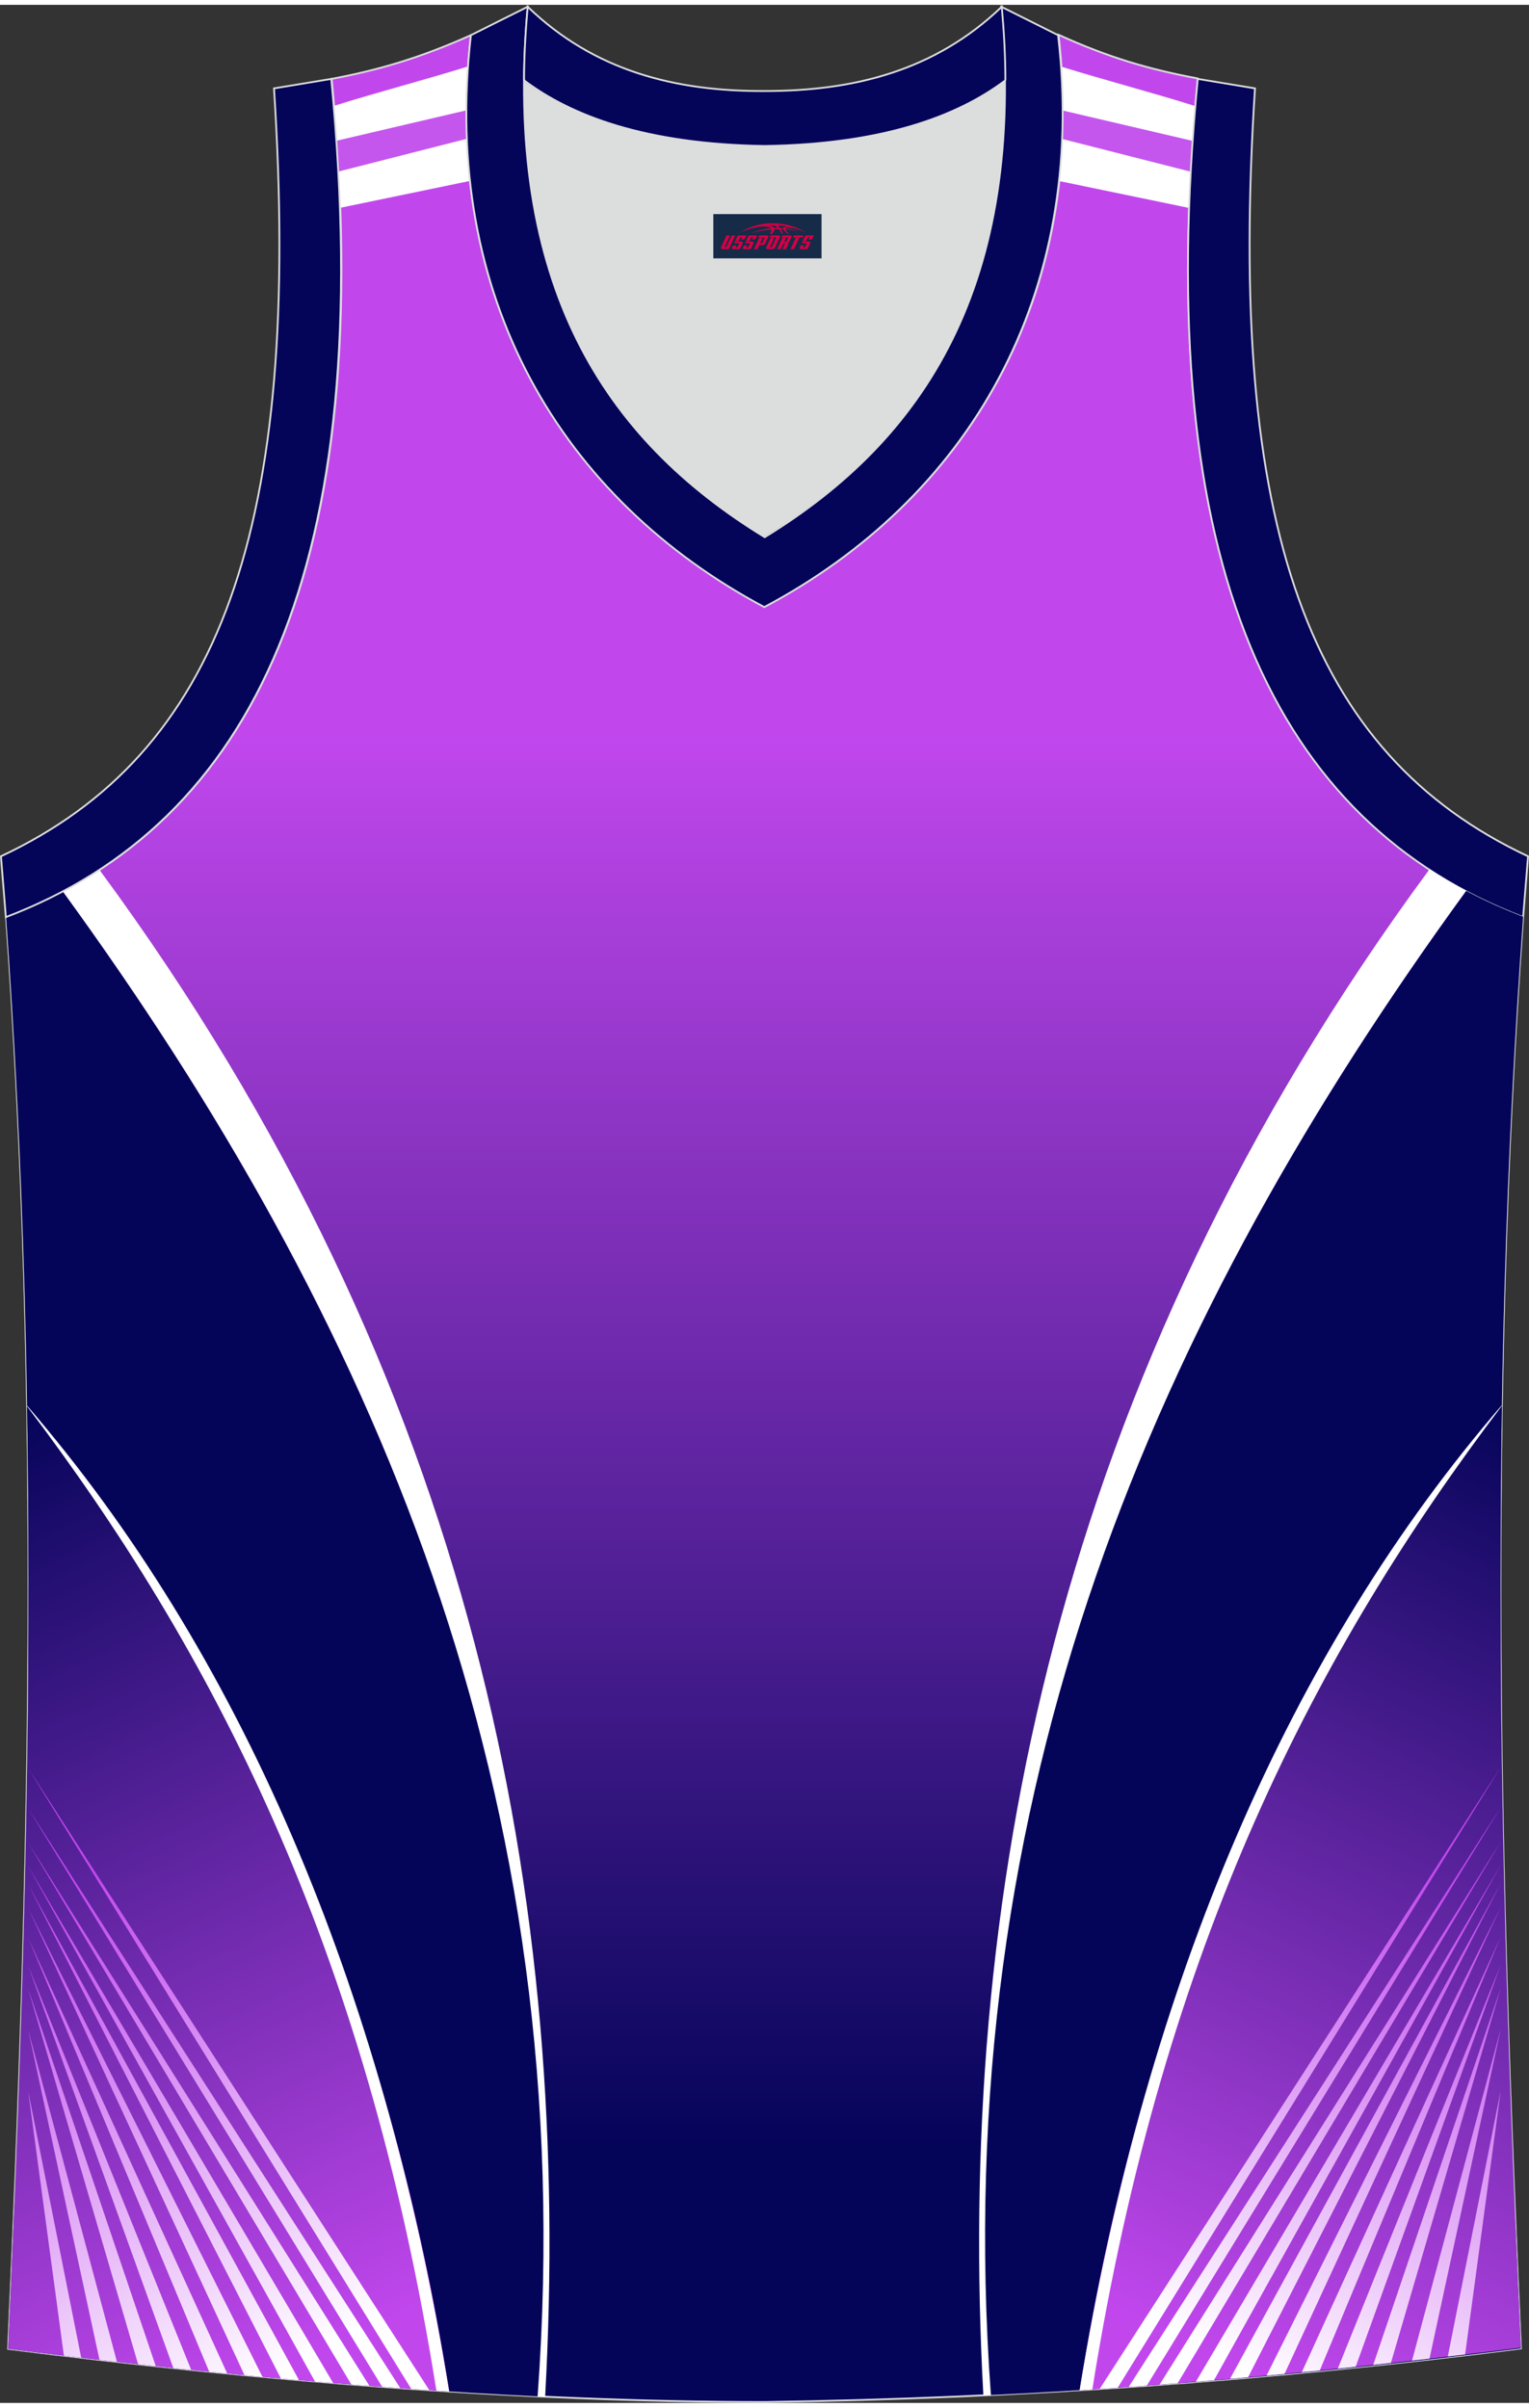
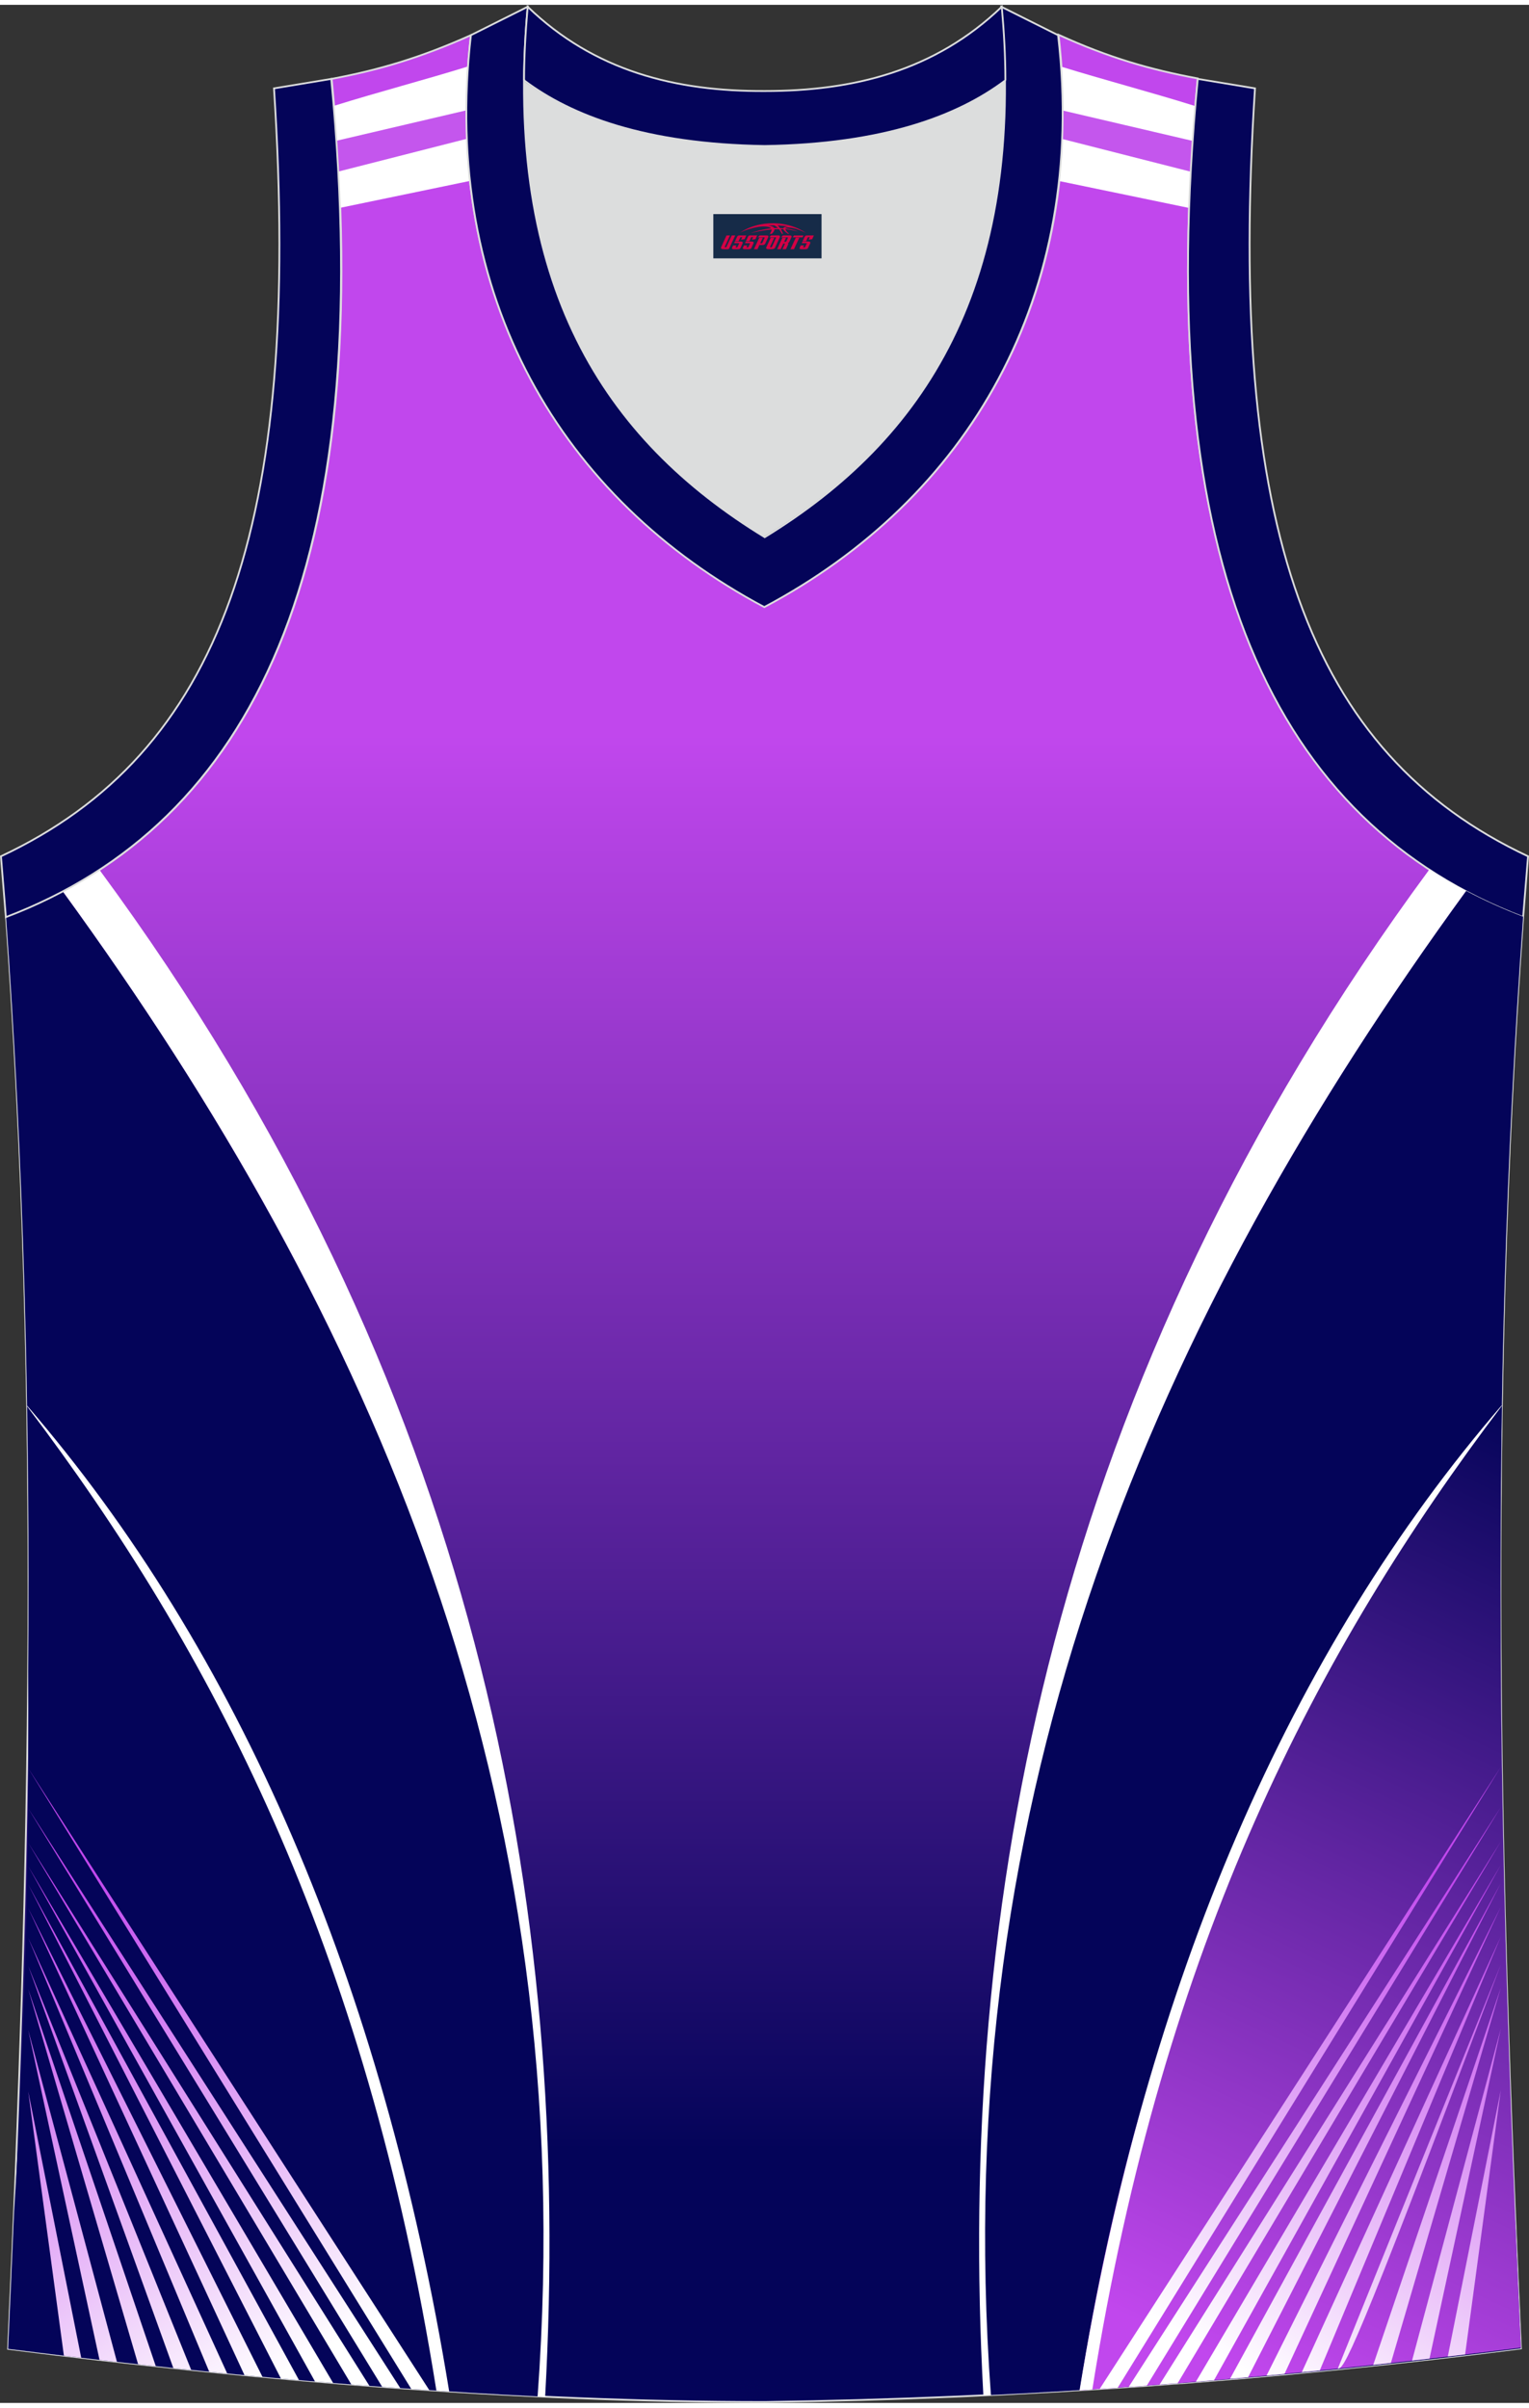
<svg xmlns="http://www.w3.org/2000/svg" version="1.1" id="图层_1" x="0px" y="0px" width="378.5px" height="596px" viewBox="0 0 339.1 531.82" enable-background="new 0 0 339.1 531.82" xml:space="preserve">
  <rect x="0" y="0" width="339.1" height="531.82" fill="#333333" stroke="none" />
  <g>
    <linearGradient id="SVGID_1_" gradientUnits="userSpaceOnUse" x1="169.5" y1="369.384" x2="169.5" y2="55.444" gradientTransform="matrix(1 0 0 -1 0 531.191)">
      <stop offset="0" style="stop-color:#C147ED" />
      <stop offset="1" style="stop-color:#040459" />
    </linearGradient>
    <path fill-rule="evenodd" clip-rule="evenodd" fill="url(#SVGID_1_)" stroke="#DCDDDD" stroke-width="0.4" stroke-miterlimit="22.926" d="   M169.5,531.62L169.5,531.62L169.5,531.62L169.5,531.62L169.5,531.62z M169.6,531.62c57.37-0.8,112.93-4.9,167.7-11.89   c-4.8-103.94-7.4-208.78,0.5-317.51l0,0c-54.57-20.79-82.65-77.25-72.16-185.89l0,0c-10.69-2-19.69-4.6-30.88-9.69   c6.7,57.97-20.19,102.94-65.16,126.83c-44.97-23.8-71.86-68.67-65.16-126.74c-11.19,5-20.29,7.7-30.88,9.69l0,0   C84.05,125.06,55.87,181.52,1.4,202.31l-0.2-2.1c8,109.44,5.4,214.97,0.6,319.61C56.17,526.72,114.83,531.62,169.6,531.62z" />
    <path fill-rule="evenodd" clip-rule="evenodd" fill="#FFFFFF" d="M75.48,45.01l28.76-5.96c-0.89-8.12-1.05-16.59-0.43-25.39   c-9.43,2.93-19.72,5.62-29.7,8.73C74.76,30.21,75.22,37.74,75.48,45.01z" />
    <path fill-rule="evenodd" clip-rule="evenodd" fill="#C456ED" d="M75.11,36.96l28.42-7.25c-0.08-2.08-0.12-4.18-0.11-6.31   l-28.73,6.73C74.85,32.43,74.99,34.71,75.11,36.96z" />
    <path fill-rule="evenodd" clip-rule="evenodd" fill="#040459" d="M13.95,196.64c72.58,99.54,116.07,208.16,105.26,333.73   c-39.37-1.88-79.44-5.72-117.41-10.54c0.46-10.1,0.9-20.2,1.32-30.32c2.43-37.78,3.34-77.96,3.13-119.96   c0.42-55.66-0.86-111.96-5.05-169.34l0.2,2.1C5.75,200.65,9.94,198.76,13.95,196.64z" />
    <linearGradient id="SVGID_2_" gradientUnits="userSpaceOnUse" x1="62.488" y1="5.63" x2="-30.382" y2="203.265" gradientTransform="matrix(1 0 0 -1 0 531.191)">
      <stop offset="0" style="stop-color:#C147ED" />
      <stop offset="1" style="stop-color:#040459" />
    </linearGradient>
-     <path fill-rule="evenodd" clip-rule="evenodd" fill="url(#SVGID_2_)" d="M99.62,529.28C86.21,443.85,55.01,371,6.01,310.72   C7.17,381.39,4.96,450.8,1.8,519.83C33.49,523.85,66.64,527.19,99.62,529.28z" />
    <path fill-rule="evenodd" clip-rule="evenodd" fill="#FFFFFF" d="M22.07,191.85c83.92,113.89,104.84,230.23,98.83,338.6l-1.67-0.08   c9.83-134.07-36.74-239.48-105.28-333.73C16.74,195.16,19.45,193.56,22.07,191.85z" />
    <g>
      <linearGradient id="SVGID_3_" gradientUnits="userSpaceOnUse" x1="78.305" y1="15.028" x2="18.603" y2="115.675" gradientTransform="matrix(1 0 0 -1 0 531.191)">
        <stop offset="0" style="stop-color:#FFFFFF" />
        <stop offset="0" style="stop-color:#FFFFFF" />
        <stop offset="1" style="stop-color:#C147ED" />
      </linearGradient>
      <path fill-rule="evenodd" clip-rule="evenodd" fill="url(#SVGID_3_)" d="M88.78,528.55L6.26,399.97l78.5,128.28    C86.1,528.35,87.44,528.45,88.78,528.55z" />
      <linearGradient id="SVGID_4_" gradientUnits="userSpaceOnUse" x1="74.208" y1="12.597" x2="14.505" y2="113.244" gradientTransform="matrix(1 0 0 -1 0 531.191)">
        <stop offset="0" style="stop-color:#FFFFFF" />
        <stop offset="0" style="stop-color:#FFFFFF" />
        <stop offset="1" style="stop-color:#C147ED" />
      </linearGradient>
      <path fill-rule="evenodd" clip-rule="evenodd" fill="url(#SVGID_4_)" d="M81.93,528.04L6.26,407.61l71.66,120.12    C79.26,527.83,80.6,527.94,81.93,528.04z" />
      <linearGradient id="SVGID_5_" gradientUnits="userSpaceOnUse" x1="68.817" y1="9.4" x2="9.115" y2="110.047" gradientTransform="matrix(1 0 0 -1 0 531.191)">
        <stop offset="0" style="stop-color:#FFFFFF" />
        <stop offset="0" style="stop-color:#FFFFFF" />
        <stop offset="1" style="stop-color:#C147ED" />
      </linearGradient>
      <path fill-rule="evenodd" clip-rule="evenodd" fill="url(#SVGID_5_)" d="M73.88,527.4L6.26,412.8l63.6,114.27    C71.2,527.18,72.54,527.29,73.88,527.4z" />
      <linearGradient id="SVGID_6_" gradientUnits="userSpaceOnUse" x1="65.275" y1="7.298" x2="5.573" y2="107.946" gradientTransform="matrix(1 0 0 -1 0 531.191)">
        <stop offset="0" style="stop-color:#FFFFFF" />
        <stop offset="0" style="stop-color:#FFFFFF" />
        <stop offset="1" style="stop-color:#C147ED" />
      </linearGradient>
      <path fill-rule="evenodd" clip-rule="evenodd" fill="url(#SVGID_6_)" d="M66.31,526.76L6.26,416.86L62.3,526.41    C63.64,526.53,64.97,526.65,66.31,526.76z" />
      <linearGradient id="SVGID_7_" gradientUnits="userSpaceOnUse" x1="61.302" y1="4.941" x2="1.599" y2="105.589" gradientTransform="matrix(1 0 0 -1 0 531.191)">
        <stop offset="0" style="stop-color:#FFFFFF" />
        <stop offset="0" style="stop-color:#FFFFFF" />
        <stop offset="1" style="stop-color:#C147ED" />
      </linearGradient>
      <path fill-rule="evenodd" clip-rule="evenodd" fill="url(#SVGID_7_)" d="M58.21,526.04L6.26,422.1l47.96,103.56    C55.55,525.79,56.88,525.91,58.21,526.04z" />
      <linearGradient id="SVGID_8_" gradientUnits="userSpaceOnUse" x1="57.128" y1="2.466" x2="-2.574" y2="103.113" gradientTransform="matrix(1 0 0 -1 0 531.191)">
        <stop offset="0" style="stop-color:#FFFFFF" />
        <stop offset="0" style="stop-color:#FFFFFF" />
        <stop offset="1" style="stop-color:#C147ED" />
      </linearGradient>
      <path fill-rule="evenodd" clip-rule="evenodd" fill="url(#SVGID_8_)" d="M50.39,525.29L6.26,428.7l40.14,96.2    C47.73,525.03,49.06,525.16,50.39,525.29z" />
      <linearGradient id="SVGID_9_" gradientUnits="userSpaceOnUse" x1="53.004" y1="0.019" x2="-6.698" y2="100.667" gradientTransform="matrix(1 0 0 -1 0 531.191)">
        <stop offset="0" style="stop-color:#FFFFFF" />
        <stop offset="0" style="stop-color:#FFFFFF" />
        <stop offset="1" style="stop-color:#C147ED" />
      </linearGradient>
      <path fill-rule="evenodd" clip-rule="evenodd" fill="url(#SVGID_9_)" d="M42.4,524.49L6.26,434.9l32.18,89.18    C39.76,524.22,41.08,524.36,42.4,524.49z" />
      <linearGradient id="SVGID_10_" gradientUnits="userSpaceOnUse" x1="49.17" y1="-2.255" x2="-10.533" y2="98.393" gradientTransform="matrix(1 0 0 -1 0 531.191)">
        <stop offset="0" style="stop-color:#FFFFFF" />
        <stop offset="0" style="stop-color:#FFFFFF" />
        <stop offset="1" style="stop-color:#C147ED" />
      </linearGradient>
      <path fill-rule="evenodd" clip-rule="evenodd" fill="url(#SVGID_10_)" d="M34.55,523.67L6.26,440.05l24.37,83.19    C31.94,523.39,33.24,523.53,34.55,523.67z" />
      <linearGradient id="SVGID_11_" gradientUnits="userSpaceOnUse" x1="44.22" y1="-5.191" x2="-15.482" y2="95.457" gradientTransform="matrix(1 0 0 -1 0 531.191)">
        <stop offset="0" style="stop-color:#FFFFFF" />
        <stop offset="0" style="stop-color:#FFFFFF" />
        <stop offset="1" style="stop-color:#C147ED" />
      </linearGradient>
      <path fill-rule="evenodd" clip-rule="evenodd" fill="url(#SVGID_11_)" d="M25.94,522.72L6.26,449.14l15.81,73.14    C23.36,522.43,24.65,522.58,25.94,522.72z" />
      <linearGradient id="SVGID_12_" gradientUnits="userSpaceOnUse" x1="38.514" y1="-8.576" x2="-21.188" y2="92.072" gradientTransform="matrix(1 0 0 -1 0 531.191)">
        <stop offset="0" style="stop-color:#FFFFFF" />
        <stop offset="0" style="stop-color:#FFFFFF" />
        <stop offset="1" style="stop-color:#C147ED" />
      </linearGradient>
      <path fill-rule="evenodd" clip-rule="evenodd" fill="url(#SVGID_12_)" d="M18.01,521.81L6.26,462.76l7.91,58.59    C15.45,521.51,16.73,521.66,18.01,521.81z" />
      <linearGradient id="SVGID_13_" gradientUnits="userSpaceOnUse" x1="82.54" y1="17.539" x2="22.837" y2="118.187" gradientTransform="matrix(1 0 0 -1 0 531.191)">
        <stop offset="0" style="stop-color:#FFFFFF" />
        <stop offset="0" style="stop-color:#FFFFFF" />
        <stop offset="1" style="stop-color:#C147ED" />
      </linearGradient>
      <path fill-rule="evenodd" clip-rule="evenodd" fill="url(#SVGID_13_)" d="M95.21,528.99L6.26,391.07l84.95,137.65    C92.54,528.81,93.88,528.9,95.21,528.99z" />
    </g>
    <path fill-rule="evenodd" clip-rule="evenodd" fill="#FFFFFF" d="M99.62,529.27C84.79,438.31,52.75,364.84,6.01,310.65v0.16   c40.68,53.75,75.02,119.06,90.77,218.28L99.62,529.27z" />
    <path fill-rule="evenodd" clip-rule="evenodd" fill="#FFFFFF" d="M263.72,45.05l-28.77-5.96c0.9-8.12,1.08-16.58,0.47-25.36   c9.43,2.92,19.71,5.61,29.68,8.73C264.43,30.26,263.97,37.79,263.72,45.05z" />
    <path fill-rule="evenodd" clip-rule="evenodd" fill="#C456ED" d="M264.08,37.01l-28.42-7.24c0.09-2.08,0.12-4.19,0.12-6.31   l28.73,6.72C264.34,32.48,264.2,34.76,264.08,37.01z" />
    <path fill-rule="evenodd" clip-rule="evenodd" fill="#DCDDDD" d="M169.5,31.32c26.48-0.4,42.87-6.7,53.27-14.49c0-0.1,0-0.1,0-0.2   c0.5,51.67-21.09,81.75-53.37,101.34c-32.18-19.69-53.77-49.77-53.37-101.34c0,0.1,0,0.1,0,0.2   C126.63,24.62,143.12,30.92,169.5,31.32z" />
    <path fill-rule="evenodd" clip-rule="evenodd" fill="#040459" stroke="#DCDDDD" stroke-width="0.4" stroke-miterlimit="22.926" d="   M1.3,202.32c54.57-20.79,82.65-77.25,72.16-185.89l-12.69,2.1c6.3,97.64-11.99,147.51-60.56,170.3L1.3,202.32z" />
    <path fill-rule="evenodd" clip-rule="evenodd" fill="#040459" stroke="#DCDDDD" stroke-width="0.4" stroke-miterlimit="22.926" d="   M117.03,0.43c-5.5,61.76,17.09,95.94,52.57,117.63c35.38-21.69,57.97-55.87,52.47-117.63l12.59,6.3   c6.7,57.97-20.19,102.94-65.16,126.83C124.63,109.67,97.74,64.8,104.44,6.73L117.03,0.43z" />
    <path fill-rule="evenodd" clip-rule="evenodd" fill="#040459" stroke="#DCDDDD" stroke-width="0.4" stroke-miterlimit="22.926" d="   M337.8,202.32c-54.57-20.79-82.65-77.25-72.16-185.89l12.69,2.1c-6.3,97.64,11.99,147.51,60.56,170.3L337.8,202.32z" />
    <path fill-rule="evenodd" clip-rule="evenodd" fill="#040459" stroke="#DCDDDD" stroke-width="0.4" stroke-miterlimit="22.926" d="   M117.03,0.43c14.79,14.29,32.88,18.79,52.57,18.69c19.59,0,37.68-4.4,52.57-18.69c0.5,5.6,0.8,10.99,0.8,16.19c0,0.1,0,0.1-0.1,0.2   c-10.39,7.8-26.88,14.09-53.27,14.49c-26.48-0.4-42.87-6.7-53.27-14.49c0-0.1,0-0.1-0.1-0.2C116.23,11.53,116.53,6.13,117.03,0.43z   " />
    <g>
      <path fill-rule="evenodd" clip-rule="evenodd" fill="#040459" d="M325.15,196.49c-72.59,99.5-116.11,208.07-105.38,333.58    c39.81-1.91,78.87-5.4,117.53-10.34c-0.4-8.73-0.79-17.47-1.16-26.21c-2.75-40.84-3.71-84.54-3.35-130.33    c-0.27-52.93,1.05-106.46,5.01-160.97l0,0C333.41,200.54,329.19,198.64,325.15,196.49z" />
      <path fill-rule="evenodd" clip-rule="evenodd" fill="#FFFFFF" d="M317.04,191.7c-83.93,113.83-104.9,230.12-98.95,338.45    l1.67-0.08c-9.75-133.99,36.86-239.36,105.4-333.58C322.36,195.01,319.66,193.42,317.04,191.7z" />
      <g>
        <linearGradient id="SVGID_14_" gradientUnits="userSpaceOnUse" x1="151.244" y1="5.908" x2="58.374" y2="203.543" gradientTransform="matrix(-1 0 0 -1 427.861 531.191)">
          <stop offset="0" style="stop-color:#C147ED" />
          <stop offset="1" style="stop-color:#040459" />
        </linearGradient>
        <path fill-rule="evenodd" clip-rule="evenodd" fill="url(#SVGID_14_)" d="M239.48,529c13.41-85.43,44.62-158.28,93.61-218.55     c-1.16,70.67,1.05,140.08,4.21,209.11C305.61,523.57,272.47,526.91,239.48,529z" />
        <g>
          <linearGradient id="SVGID_15_" gradientUnits="userSpaceOnUse" x1="167.063" y1="15.307" x2="107.361" y2="115.954" gradientTransform="matrix(-1 0 0 -1 427.861 531.191)">
            <stop offset="0" style="stop-color:#FFFFFF" />
            <stop offset="0" style="stop-color:#FFFFFF" />
            <stop offset="1" style="stop-color:#C147ED" />
          </linearGradient>
          <path fill-rule="evenodd" clip-rule="evenodd" fill="url(#SVGID_15_)" d="M250.32,528.27l82.52-128.57l-78.5,128.28      C253,528.07,251.66,528.17,250.32,528.27z" />
          <linearGradient id="SVGID_16_" gradientUnits="userSpaceOnUse" x1="162.968" y1="12.877" x2="103.265" y2="113.525" gradientTransform="matrix(-1 0 0 -1 427.861 531.191)">
            <stop offset="0" style="stop-color:#FFFFFF" />
            <stop offset="0" style="stop-color:#FFFFFF" />
            <stop offset="1" style="stop-color:#C147ED" />
          </linearGradient>
          <path fill-rule="evenodd" clip-rule="evenodd" fill="url(#SVGID_16_)" d="M257.17,527.76l75.67-120.43l-71.66,120.12      C259.84,527.55,258.51,527.66,257.17,527.76z" />
          <linearGradient id="SVGID_17_" gradientUnits="userSpaceOnUse" x1="157.578" y1="9.68" x2="97.875" y2="110.327" gradientTransform="matrix(-1 0 0 -1 427.861 531.191)">
            <stop offset="0" style="stop-color:#FFFFFF" />
            <stop offset="0" style="stop-color:#FFFFFF" />
            <stop offset="1" style="stop-color:#C147ED" />
          </linearGradient>
          <path fill-rule="evenodd" clip-rule="evenodd" fill="url(#SVGID_17_)" d="M265.22,527.12l67.62-114.6l-63.6,114.27      C267.9,526.9,266.56,527.01,265.22,527.12z" />
          <linearGradient id="SVGID_18_" gradientUnits="userSpaceOnUse" x1="154.04" y1="7.581" x2="94.338" y2="108.229" gradientTransform="matrix(-1 0 0 -1 427.861 531.191)">
            <stop offset="0" style="stop-color:#FFFFFF" />
            <stop offset="0" style="stop-color:#FFFFFF" />
            <stop offset="1" style="stop-color:#C147ED" />
          </linearGradient>
          <path fill-rule="evenodd" clip-rule="evenodd" fill="url(#SVGID_18_)" d="M272.79,526.48l60.05-109.91L276.8,526.12      C275.47,526.25,274.13,526.37,272.79,526.48z" />
          <linearGradient id="SVGID_19_" gradientUnits="userSpaceOnUse" x1="150.062" y1="5.222" x2="90.359" y2="105.87" gradientTransform="matrix(-1 0 0 -1 427.861 531.191)">
            <stop offset="0" style="stop-color:#FFFFFF" />
            <stop offset="0" style="stop-color:#FFFFFF" />
            <stop offset="1" style="stop-color:#C147ED" />
          </linearGradient>
          <path fill-rule="evenodd" clip-rule="evenodd" fill="url(#SVGID_19_)" d="M280.89,525.76l51.95-103.94l-47.96,103.56      C283.55,525.51,282.22,525.63,280.89,525.76z" />
          <linearGradient id="SVGID_20_" gradientUnits="userSpaceOnUse" x1="145.888" y1="2.746" x2="86.186" y2="103.393" gradientTransform="matrix(-1 0 0 -1 427.861 531.191)">
            <stop offset="0" style="stop-color:#FFFFFF" />
            <stop offset="0" style="stop-color:#FFFFFF" />
            <stop offset="1" style="stop-color:#C147ED" />
          </linearGradient>
          <path fill-rule="evenodd" clip-rule="evenodd" fill="url(#SVGID_20_)" d="M288.71,525.01l44.13-96.59l-40.14,96.2      C291.37,524.75,290.04,524.88,288.71,525.01z" />
          <linearGradient id="SVGID_21_" gradientUnits="userSpaceOnUse" x1="141.764" y1="0.299" x2="82.062" y2="100.947" gradientTransform="matrix(-1 0 0 -1 427.861 531.191)">
            <stop offset="0" style="stop-color:#FFFFFF" />
            <stop offset="0" style="stop-color:#FFFFFF" />
            <stop offset="1" style="stop-color:#C147ED" />
          </linearGradient>
-           <path fill-rule="evenodd" clip-rule="evenodd" fill="url(#SVGID_21_)" d="M296.7,524.21l36.14-89.59l-32.18,89.18      C299.34,523.94,298.02,524.08,296.7,524.21z" />
+           <path fill-rule="evenodd" clip-rule="evenodd" fill="url(#SVGID_21_)" d="M296.7,524.21l36.14-89.59C299.34,523.94,298.02,524.08,296.7,524.21z" />
          <linearGradient id="SVGID_22_" gradientUnits="userSpaceOnUse" x1="137.93" y1="-1.975" x2="78.227" y2="98.673" gradientTransform="matrix(-1 0 0 -1 427.861 531.191)">
            <stop offset="0" style="stop-color:#FFFFFF" />
            <stop offset="0" style="stop-color:#FFFFFF" />
            <stop offset="1" style="stop-color:#C147ED" />
          </linearGradient>
          <path fill-rule="evenodd" clip-rule="evenodd" fill="url(#SVGID_22_)" d="M304.55,523.39l28.29-83.62l-24.37,83.19      C307.16,523.11,305.86,523.25,304.55,523.39z" />
          <linearGradient id="SVGID_23_" gradientUnits="userSpaceOnUse" x1="132.98" y1="-4.911" x2="73.278" y2="95.737" gradientTransform="matrix(-1 0 0 -1 427.861 531.191)">
            <stop offset="0" style="stop-color:#FFFFFF" />
            <stop offset="0" style="stop-color:#FFFFFF" />
            <stop offset="1" style="stop-color:#C147ED" />
          </linearGradient>
          <path fill-rule="evenodd" clip-rule="evenodd" fill="url(#SVGID_23_)" d="M313.16,522.44l19.68-73.58L317.03,522      C315.74,522.15,314.45,522.3,313.16,522.44z" />
          <linearGradient id="SVGID_24_" gradientUnits="userSpaceOnUse" x1="127.27" y1="-8.298" x2="67.567" y2="92.349" gradientTransform="matrix(-1 0 0 -1 427.861 531.191)">
            <stop offset="0" style="stop-color:#FFFFFF" />
            <stop offset="0" style="stop-color:#FFFFFF" />
            <stop offset="1" style="stop-color:#C147ED" />
          </linearGradient>
          <path fill-rule="evenodd" clip-rule="evenodd" fill="url(#SVGID_24_)" d="M321.09,521.53l11.75-59.04l-7.91,58.59      C323.66,521.23,322.37,521.38,321.09,521.53z" />
          <linearGradient id="SVGID_25_" gradientUnits="userSpaceOnUse" x1="171.3" y1="17.82" x2="111.597" y2="118.467" gradientTransform="matrix(-1 0 0 -1 427.861 531.191)">
            <stop offset="0" style="stop-color:#FFFFFF" />
            <stop offset="0" style="stop-color:#FFFFFF" />
            <stop offset="1" style="stop-color:#C147ED" />
          </linearGradient>
          <path fill-rule="evenodd" clip-rule="evenodd" fill="url(#SVGID_25_)" d="M243.89,528.71l88.95-137.92l-84.95,137.65      C246.56,528.53,245.22,528.62,243.89,528.71z" />
        </g>
      </g>
      <path fill-rule="evenodd" clip-rule="evenodd" fill="#FFFFFF" d="M239.43,529c14.85-90.9,46.91-164.31,93.65-218.46v0.15    c-40.69,53.72-75.04,118.99-90.82,218.13L239.43,529z" />
    </g>
  </g>
  <g id="tag_logo">
    <rect y="46.41" fill="#162B48" width="24" height="9.818" x="158.2" />
    <g>
      <path fill="#D30044" d="M174.16,49.6l0.005-0.011c0.131-0.311,1.085-0.262,2.351,0.071c0.715,0.24,1.44,0.54,2.193,0.9    c-0.218-0.147-0.447-0.289-0.682-0.42l0.011,0.005l-0.011-0.005c-1.478-0.845-3.218-1.418-5.1-1.62    c-1.282-0.115-1.658-0.082-2.411-0.055c-2.449,0.142-4.68,0.905-6.458,2.095c1.26-0.638,2.722-1.075,4.195-1.336    c1.467-0.18,2.476-0.033,2.771,0.344c-1.691,0.175-3.469,0.633-4.555,1.075c1.156-0.338,2.967-0.665,4.647-0.813    c0.016,0.251-0.115,0.567-0.415,0.96h0.475c0.376-0.382,0.584-0.725,0.595-1.004c0.333-0.022,0.66-0.033,0.971-0.033    C172.99,50.04,173.2,50.39,173.4,50.78h0.262c-0.125-0.344-0.295-0.687-0.518-1.036c0.207,0,0.393,0.005,0.567,0.011    c0.104,0.267,0.496,0.66,1.058,1.025h0.245c-0.442-0.365-0.753-0.753-0.835-1.004c1.047,0.065,1.696,0.224,2.885,0.513    C175.98,49.86,175.24,49.69,174.16,49.6z M171.72,49.51c-0.164-0.295-0.655-0.485-1.402-0.551    c0.464-0.033,0.922-0.055,1.364-0.055c0.311,0.147,0.589,0.344,0.84,0.589C172.26,49.49,171.99,49.5,171.72,49.51z M173.7,49.56c-0.224-0.016-0.458-0.027-0.715-0.044c-0.147-0.202-0.311-0.398-0.502-0.6c0.082,0,0.164,0.005,0.24,0.011    c0.72,0.033,1.429,0.125,2.138,0.273C174.19,49.16,173.81,49.32,173.7,49.56z" />
      <path fill="#D30044" d="M161.12,51.14L159.95,53.69C159.77,54.06,160.04,54.2,160.52,54.2l0.873,0.005    c0.115,0,0.251-0.049,0.327-0.175l1.342-2.891H162.28L161.06,53.77H160.89c-0.147,0-0.185-0.033-0.147-0.125l1.156-2.504H161.12L161.12,51.14z M162.98,52.49h1.271c0.36,0,0.584,0.125,0.442,0.425L164.22,53.95C164.12,54.17,163.85,54.2,163.62,54.2H162.7c-0.267,0-0.442-0.136-0.349-0.333l0.235-0.513h0.742L163.15,53.73C163.13,53.78,163.17,53.79,163.23,53.79h0.18    c0.082,0,0.125-0.016,0.147-0.071l0.376-0.813c0.011-0.022,0.011-0.044-0.055-0.044H162.81L162.98,52.49L162.98,52.49z M163.8,52.42h-0.78l0.475-1.025c0.098-0.218,0.338-0.256,0.578-0.256H165.52L165.13,51.98L164.35,52.1l0.262-0.562H164.32c-0.082,0-0.12,0.016-0.147,0.071L163.8,52.42L163.8,52.42z M165.39,52.49L165.22,52.86h1.069c0.06,0,0.06,0.016,0.049,0.044    L165.96,53.72C165.94,53.77,165.9,53.79,165.82,53.79H165.64c-0.055,0-0.104-0.011-0.082-0.06l0.175-0.376H164.99L164.76,53.87C164.66,54.06,164.84,54.2,165.11,54.2h0.916c0.24,0,0.502-0.033,0.605-0.251l0.475-1.031c0.142-0.3-0.082-0.425-0.442-0.425H165.39L165.39,52.49z M166.2,52.42l0.371-0.818c0.022-0.055,0.06-0.071,0.147-0.071h0.295L166.75,52.09l0.791-0.115l0.387-0.845H166.48c-0.24,0-0.48,0.038-0.578,0.256L165.43,52.42L166.2,52.42L166.2,52.42z M168.6,52.88h0.278c0.087,0,0.153-0.022,0.202-0.115    l0.496-1.075c0.033-0.076-0.011-0.12-0.125-0.12H168.05l0.431-0.431h1.522c0.355,0,0.485,0.153,0.393,0.355l-0.676,1.445    c-0.06,0.125-0.175,0.333-0.644,0.327l-0.649-0.005L167.99,54.2H167.21l1.178-2.558h0.785L168.6,52.88L168.6,52.88z     M171.19,53.69c-0.022,0.049-0.06,0.076-0.142,0.076h-0.191c-0.082,0-0.109-0.027-0.082-0.076l0.944-2.051h-0.785l-0.987,2.138    c-0.125,0.273,0.115,0.415,0.453,0.415h0.72c0.327,0,0.649-0.071,0.769-0.322l1.085-2.384c0.093-0.202-0.06-0.355-0.415-0.355    h-1.533l-0.431,0.431h1.38c0.115,0,0.164,0.033,0.131,0.104L171.19,53.69L171.19,53.69z M173.91,52.56h0.278    c0.087,0,0.158-0.022,0.202-0.115l0.344-0.753c0.033-0.076-0.011-0.12-0.125-0.12h-1.402l0.425-0.431h1.527    c0.355,0,0.485,0.153,0.393,0.355l-0.529,1.124c-0.044,0.093-0.147,0.18-0.393,0.18c0.224,0.011,0.256,0.158,0.175,0.327    l-0.496,1.075h-0.785l0.54-1.167c0.022-0.055-0.005-0.087-0.104-0.087h-0.235L173.14,54.2h-0.785l1.178-2.558h0.785L173.91,52.56L173.91,52.56z M176.48,51.65L175.3,54.2h0.785l1.184-2.558H176.48L176.48,51.65z M177.99,51.58l0.202-0.431h-2.1l-0.295,0.431    H177.99L177.99,51.58z M177.97,52.49h1.271c0.36,0,0.584,0.125,0.442,0.425l-0.475,1.031c-0.104,0.218-0.371,0.251-0.605,0.251    h-0.916c-0.267,0-0.442-0.136-0.349-0.333l0.235-0.513h0.742L178.14,53.73c-0.022,0.049,0.022,0.06,0.082,0.06h0.18    c0.082,0,0.125-0.016,0.147-0.071l0.376-0.813c0.011-0.022,0.011-0.044-0.049-0.044h-1.069L177.97,52.49L177.97,52.49z     M178.78,52.42H178l0.475-1.025c0.098-0.218,0.338-0.256,0.578-0.256h1.451l-0.387,0.845l-0.791,0.115l0.262-0.562h-0.295    c-0.082,0-0.12,0.016-0.147,0.071L178.78,52.42z" />
    </g>
  </g>
</svg>